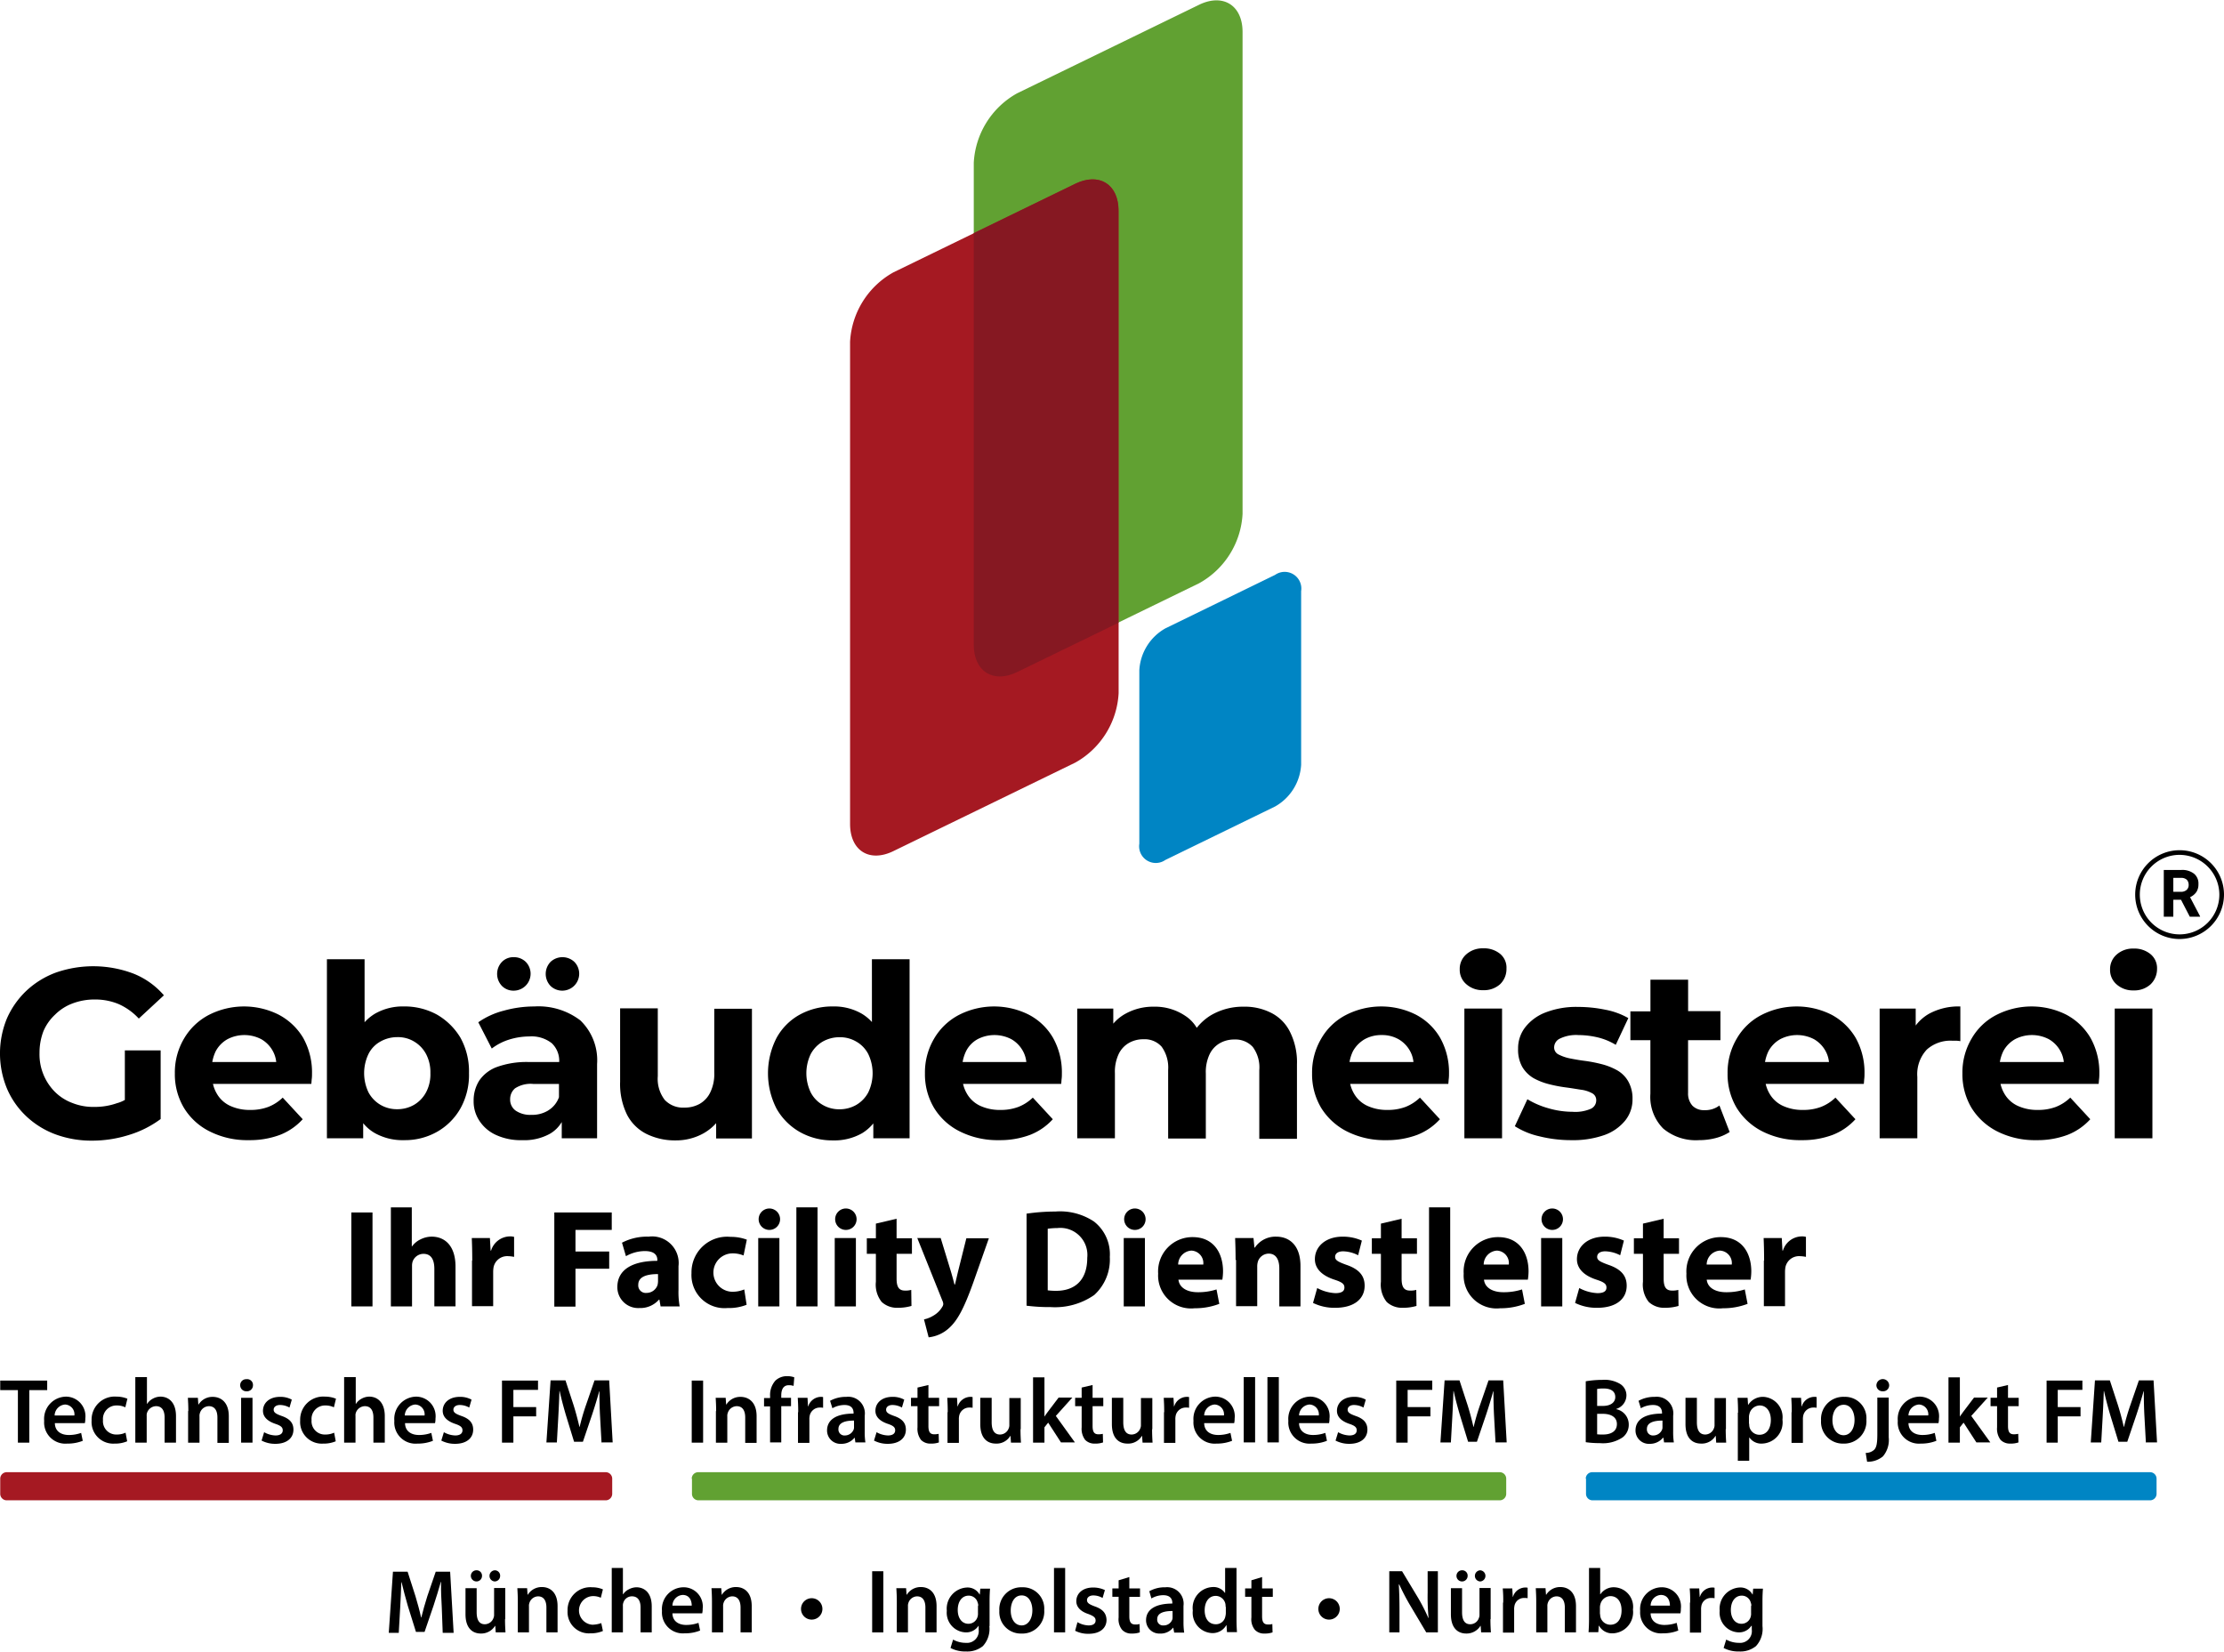
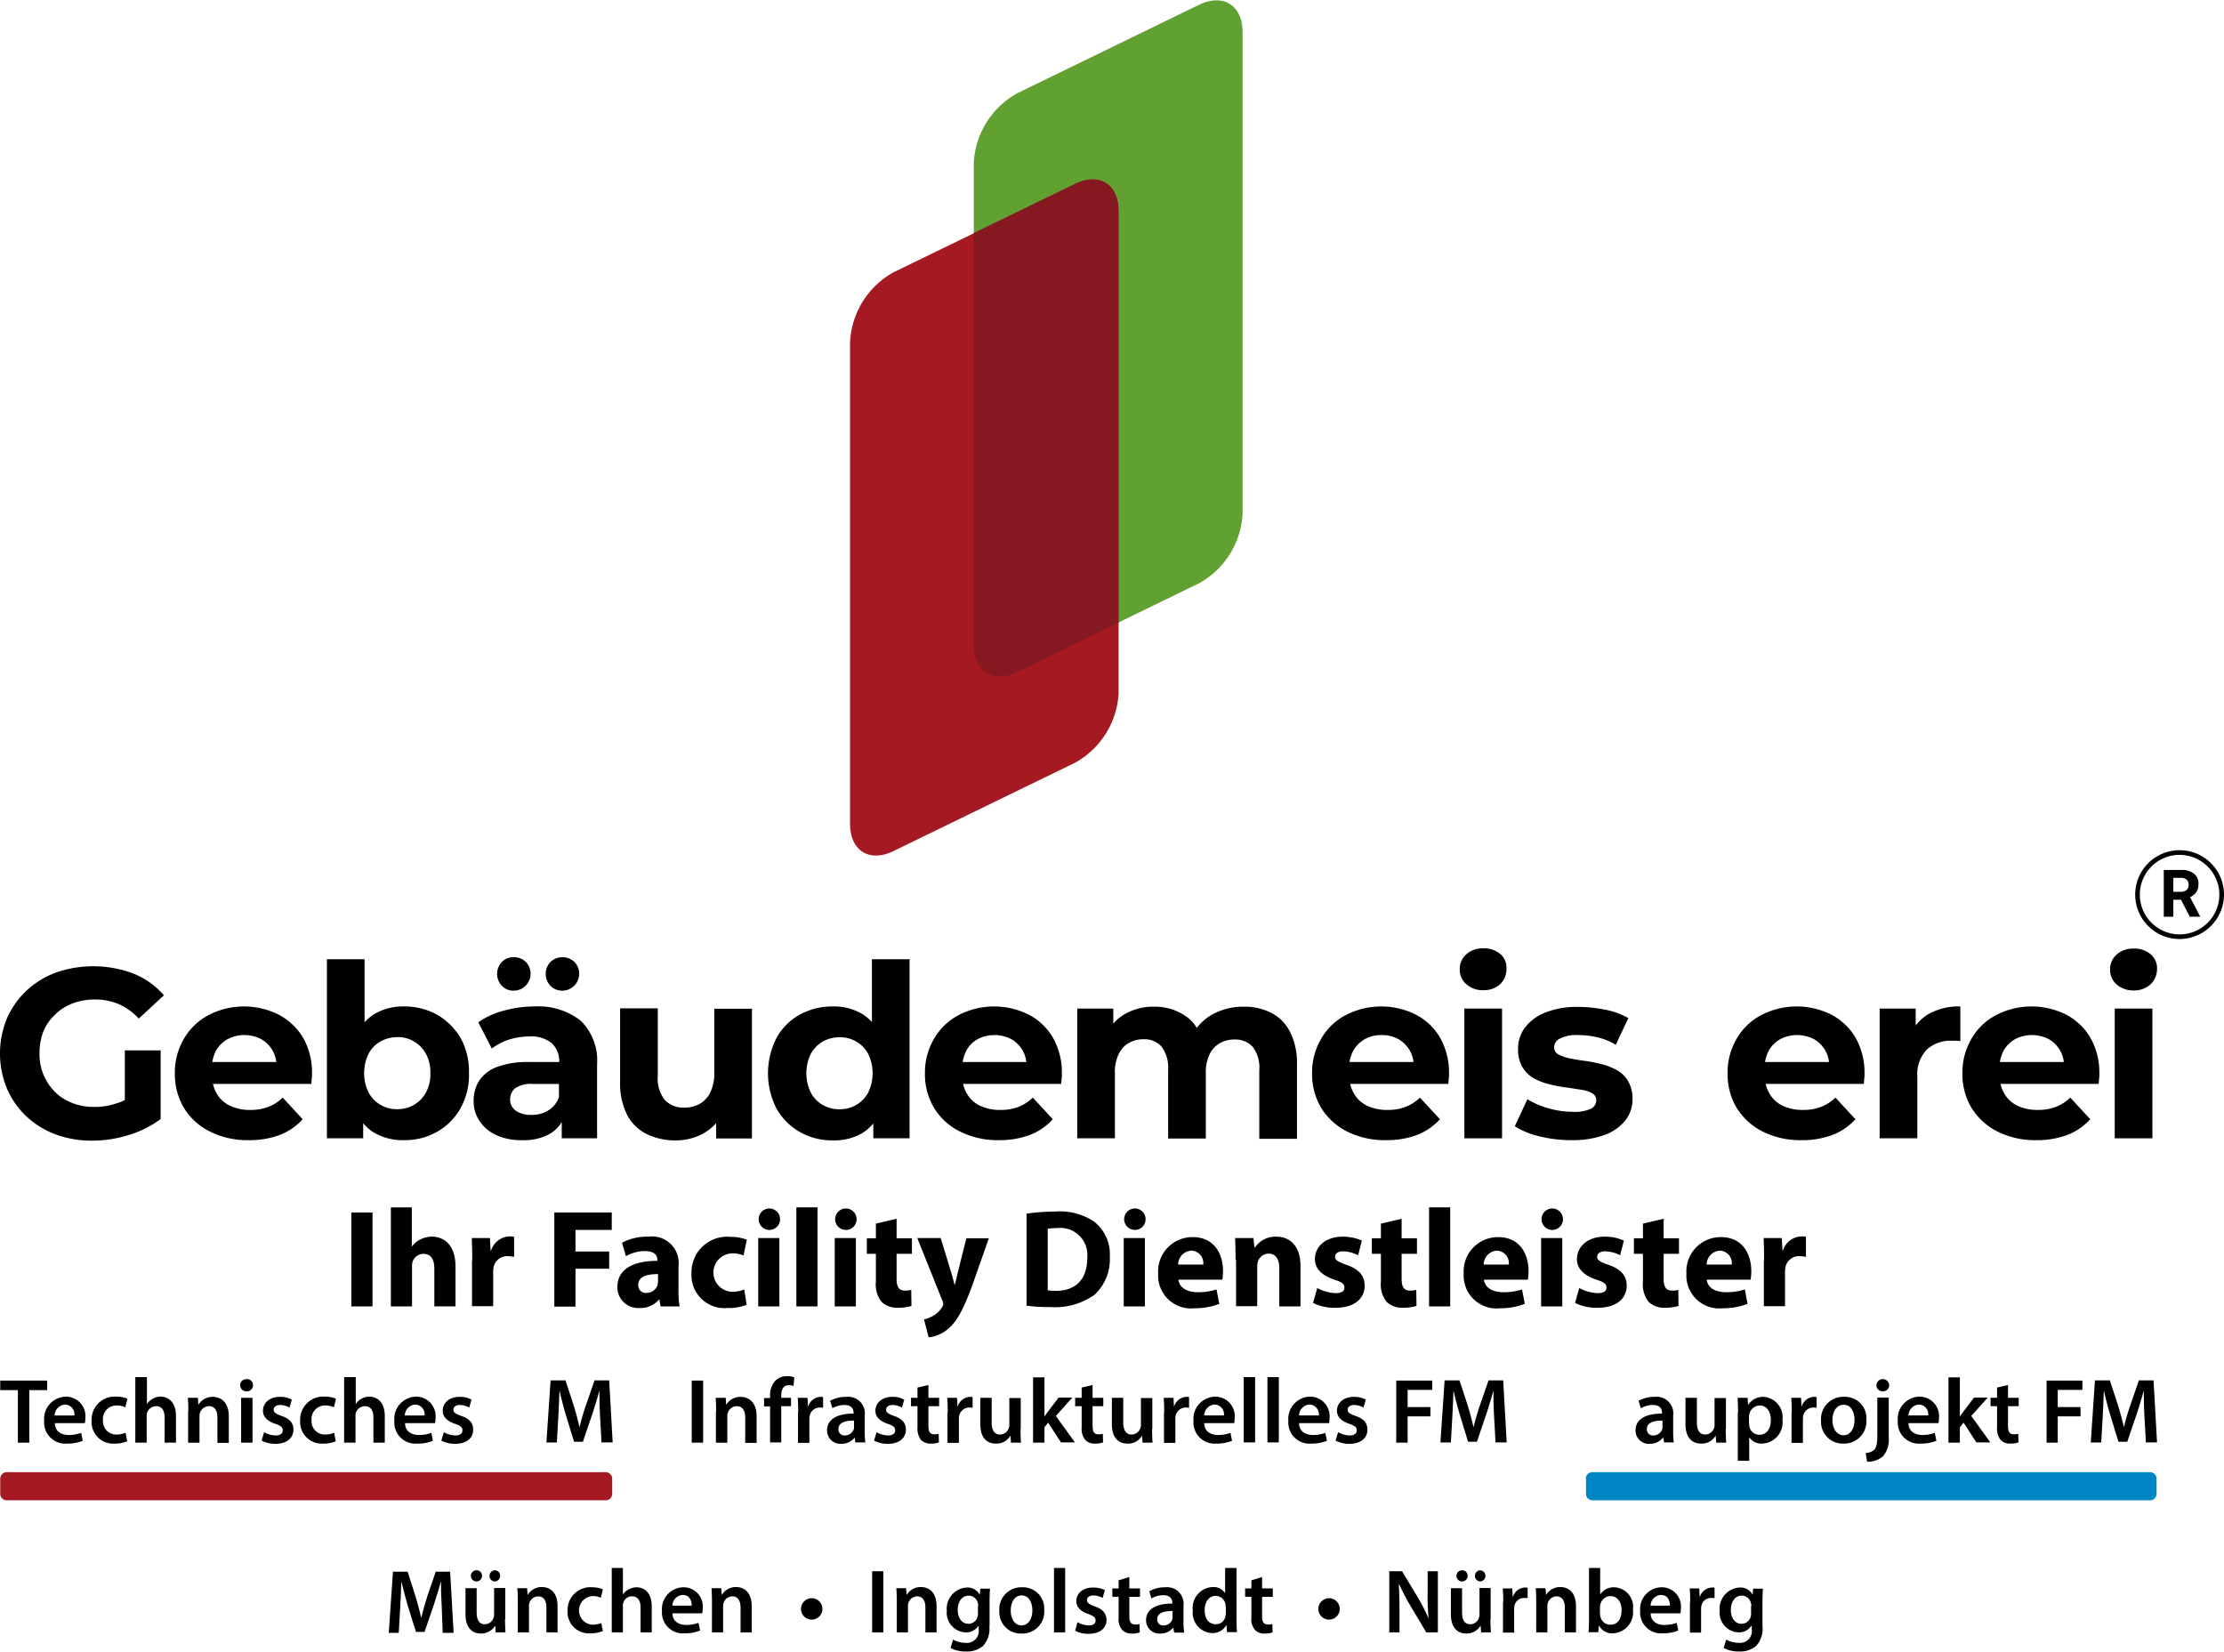
<svg xmlns="http://www.w3.org/2000/svg" width="206" height="153" viewBox="0 0 205.033 152.216">
  <g transform="translate(-17.8 -31.8)">
    <g transform="translate(17.8 31.8)">
      <g transform="translate(78.369)">
        <path d="M461.38,79.152a7.78,7.78,0,0,1-4.009,6.388l-16.784,8.167c-2.208,1.072-3.987-.043-3.987-2.508V46.762a7.806,7.806,0,0,1,3.987-6.388l16.784-8.167c2.208-1.072,4.009.043,4.009,2.508V79.152Z" transform="translate(-425.196 -31.8)" fill="#61a132" />
-         <path d="M522.719,295.493a4.727,4.727,0,0,1-2.4,3.858l-10.118,4.93a1.537,1.537,0,0,1-2.4-1.5V286.79a4.727,4.727,0,0,1,2.4-3.858L520.318,278a1.537,1.537,0,0,1,2.4,1.5Z" transform="translate(-481.134 -225.034)" fill="#0085c4" />
        <path d="M408.158,156.173a7.806,7.806,0,0,1-3.987,6.388l-16.784,8.167c-2.208,1.072-3.987-.043-3.987-2.508V123.762a7.806,7.806,0,0,1,3.987-6.388l16.784-8.167c2.208-1.072,3.987.043,3.987,2.508v44.458Z" transform="translate(-383.4 -92.294)" fill="#a51922" />
        <path d="M445.946,109.206,436.6,113.75v37.963c0,2.444,1.8,3.58,3.987,2.508l9.346-4.544V111.692c.021-2.444-1.779-3.558-3.987-2.487Z" transform="translate(-425.196 -92.293)" fill="#861822" />
      </g>
      <g transform="translate(32.39 111.273)">
        <path d="M170.851,553.1v8.66H168.9V553.1Z" transform="translate(-168.9 -552.628)" />
        <path d="M185.8,550.9h1.951v3.6h.021a2.04,2.04,0,0,1,.772-.643,2.355,2.355,0,0,1,1.029-.257c1.243,0,2.208.857,2.208,2.765v3.665H189.83v-3.451c0-.836-.279-1.393-1.007-1.393a1.071,1.071,0,0,0-.986.686,1.289,1.289,0,0,0-.064.429v3.73h-1.951V550.9Z" transform="translate(-182.177 -550.9)" />
        <path d="M220.743,565.629c0-.922-.021-1.543-.043-2.079h1.672l.064,1.158h.043a1.844,1.844,0,0,1,1.693-1.308,1.389,1.389,0,0,1,.429.043v1.844a3.049,3.049,0,0,0-.536-.064,1.281,1.281,0,0,0-1.35.986,2.64,2.64,0,0,0-.043.429v3.194h-1.951v-4.2Z" transform="translate(-209.596 -560.721)" />
        <path d="M256.2,553.1h5.295v1.608h-3.344V556.7h3.108v1.586h-3.108v3.494H256.2Z" transform="translate(-237.487 -552.628)" />
        <path d="M287.287,569.931l-.107-.622h-.043a2.281,2.281,0,0,1-1.8.772,1.922,1.922,0,0,1-2.036-1.929c0-1.651,1.458-2.422,3.687-2.422v-.086c0-.343-.171-.815-1.158-.815a3.59,3.59,0,0,0-1.736.472l-.364-1.243a4.963,4.963,0,0,1,2.444-.557,2.45,2.45,0,0,1,2.765,2.722v2.186a7.394,7.394,0,0,0,.107,1.522Zm-.236-2.98c-1.029,0-1.822.236-1.822.986a.693.693,0,0,0,.772.75,1.07,1.07,0,0,0,1.007-.729,1.669,1.669,0,0,0,.043-.343Z" transform="translate(-258.777 -560.799)" />
        <path d="M320.28,569.859a4.4,4.4,0,0,1-1.758.3,3.046,3.046,0,0,1-3.323-3.215,3.28,3.28,0,0,1,3.6-3.344,4.157,4.157,0,0,1,1.5.257l-.3,1.458a2.619,2.619,0,0,0-1.093-.193,1.77,1.77,0,0,0,.021,3.537,2.821,2.821,0,0,0,1.136-.214Z" transform="translate(-283.839 -560.878)" />
        <path d="M345.679,552.386a.987.987,0,0,1-1.05.986.988.988,0,1,1,1.05-.986Zm-2.015,8.038v-6.3h1.951v6.3Z" transform="translate(-306.152 -551.293)" />
        <path d="M360.3,550.9h1.951v9.132H360.3Z" transform="translate(-319.272 -550.9)" />
        <path d="M378.579,552.386a.987.987,0,0,1-1.05.986.988.988,0,1,1,1.05-.986Zm-2.015,8.038v-6.3h1.951v6.3Z" transform="translate(-331.999 -551.293)" />
        <path d="M393.344,555.8v1.8h1.415v1.436h-1.415v2.272c0,.75.193,1.115.772,1.115a1.952,1.952,0,0,0,.579-.064l.021,1.479a4.352,4.352,0,0,1-1.265.171,2.065,2.065,0,0,1-1.479-.536,2.552,2.552,0,0,1-.536-1.865v-2.572H390.6V557.6h.836V556.25Z" transform="translate(-343.077 -554.75)" />
        <path d="M414.465,564.121l.943,3.087c.107.364.236.836.322,1.179h.043c.086-.343.193-.815.279-1.179l.772-3.087H418.9l-1.458,4.137c-.9,2.508-1.5,3.494-2.208,4.137a3.3,3.3,0,0,1-1.886.857l-.429-1.651a2.756,2.756,0,0,0,.857-.343,2.215,2.215,0,0,0,.815-.793.571.571,0,0,0,.107-.279.883.883,0,0,0-.086-.322L412.3,564.1h2.165Z" transform="translate(-360.125 -561.27)" />
        <path d="M459.321,552.893a18.469,18.469,0,0,1,2.637-.193,5.651,5.651,0,0,1,3.558.922,3.819,3.819,0,0,1,1.458,3.258,4.417,4.417,0,0,1-1.436,3.515,6.325,6.325,0,0,1-4.009,1.115,16.946,16.946,0,0,1-2.229-.129v-8.489Zm1.951,7.074a6.178,6.178,0,0,0,.686.043c1.779.021,2.937-.965,2.937-3.044a2.494,2.494,0,0,0-2.744-2.744,6.87,6.87,0,0,0-.9.064v5.681Z" transform="translate(-397.05 -552.314)" />
        <path d="M502.879,552.386a.987.987,0,0,1-1.05.986.988.988,0,1,1,1.05-.986Zm-2.015,8.038v-6.3h1.951v6.3Z" transform="translate(-429.655 -551.293)" />
        <path d="M517.765,567.58c.064.815.857,1.2,1.779,1.2a5.474,5.474,0,0,0,1.736-.257l.257,1.329a6.224,6.224,0,0,1-2.272.407,3.033,3.033,0,0,1-3.365-3.194,3.16,3.16,0,0,1,3.173-3.365c2.036,0,2.808,1.586,2.808,3.151a5.171,5.171,0,0,1-.064.772h-4.051Zm2.294-1.35a1.151,1.151,0,0,0-1.093-1.286,1.3,1.3,0,0,0-1.222,1.286Z" transform="translate(-441.518 -560.956)" />
        <path d="M549.043,565.644c0-.793-.021-1.436-.043-2.015h1.693l.086.879h.043a2.289,2.289,0,0,1,1.951-1.008c1.286,0,2.251.857,2.251,2.7v3.73h-1.951v-3.494c0-.815-.3-1.372-.986-1.372a1.06,1.06,0,0,0-.986.729,1.619,1.619,0,0,0-.064.493v3.623h-1.951v-4.266Z" transform="translate(-467.522 -560.799)" />
        <path d="M582.886,568.237a3.925,3.925,0,0,0,1.672.472c.6,0,.836-.193.836-.514s-.193-.493-.922-.729c-1.308-.429-1.8-1.136-1.8-1.886,0-1.179,1.007-2.079,2.551-2.079a4.25,4.25,0,0,1,1.779.364l-.343,1.351a3.184,3.184,0,0,0-1.372-.364c-.472,0-.75.193-.75.514,0,.3.257.45,1.029.729,1.2.407,1.693,1.029,1.693,1.929,0,1.179-.922,2.036-2.722,2.036a4.476,4.476,0,0,1-2.036-.45Z" transform="translate(-493.841 -560.799)" />
        <path d="M610.544,555.8v1.8h1.415v1.436h-1.415v2.272c0,.75.193,1.115.772,1.115a1.952,1.952,0,0,0,.579-.064l.021,1.479a4.353,4.353,0,0,1-1.265.171,2.065,2.065,0,0,1-1.479-.536,2.553,2.553,0,0,1-.536-1.865v-2.572H607.8V557.6h.836V556.25Z" transform="translate(-513.718 -554.75)" />
        <path d="M632.4,550.9h1.951v9.132H632.4Z" transform="translate(-533.045 -550.9)" />
        <path d="M649.165,567.58c.064.815.857,1.2,1.779,1.2a5.472,5.472,0,0,0,1.736-.257l.257,1.329a6.223,6.223,0,0,1-2.272.407,3.033,3.033,0,0,1-3.365-3.194,3.16,3.16,0,0,1,3.172-3.365c2.036,0,2.808,1.586,2.808,3.151a5.186,5.186,0,0,1-.064.772h-4.051Zm2.294-1.35a1.151,1.151,0,0,0-1.093-1.286,1.3,1.3,0,0,0-1.222,1.286Z" transform="translate(-544.751 -560.956)" />
        <path d="M682.379,552.386a.987.987,0,0,1-1.05.986.988.988,0,1,1,1.05-.986Zm-2.015,8.038v-6.3h1.951v6.3Z" transform="translate(-570.677 -551.293)" />
        <path d="M695.586,568.237a3.926,3.926,0,0,0,1.672.472c.6,0,.836-.193.836-.514s-.193-.493-.922-.729c-1.308-.429-1.8-1.136-1.8-1.886,0-1.179,1.008-2.079,2.551-2.079a4.25,4.25,0,0,1,1.779.364l-.343,1.351a3.183,3.183,0,0,0-1.372-.364c-.472,0-.75.193-.75.514,0,.3.257.45,1.029.729,1.2.407,1.693,1.029,1.693,1.929,0,1.179-.922,2.036-2.722,2.036a4.476,4.476,0,0,1-2.036-.45Z" transform="translate(-582.383 -560.799)" />
        <path d="M723.244,555.8v1.8h1.415v1.436h-1.415v2.272c0,.75.193,1.115.772,1.115a1.951,1.951,0,0,0,.579-.064l.021,1.479a4.352,4.352,0,0,1-1.265.171,2.064,2.064,0,0,1-1.479-.536,2.552,2.552,0,0,1-.536-1.865v-2.572H720.5V557.6h.836V556.25Z" transform="translate(-602.26 -554.75)" />
        <path d="M744.965,567.58c.064.815.857,1.2,1.779,1.2a5.474,5.474,0,0,0,1.736-.257l.257,1.329a6.224,6.224,0,0,1-2.272.407,3.033,3.033,0,0,1-3.365-3.194,3.16,3.16,0,0,1,3.172-3.365c2.036,0,2.808,1.586,2.808,3.151a5.165,5.165,0,0,1-.064.772h-4.051Zm2.315-1.35a1.151,1.151,0,0,0-1.093-1.286,1.3,1.3,0,0,0-1.222,1.286Z" transform="translate(-620.016 -560.956)" />
        <path d="M776.343,565.629c0-.922-.021-1.543-.043-2.079h1.672l.064,1.158h.043a1.844,1.844,0,0,1,1.693-1.308,1.389,1.389,0,0,1,.429.043v1.844a3.048,3.048,0,0,0-.536-.064,1.281,1.281,0,0,0-1.35.986,2.633,2.633,0,0,0-.043.429v3.194h-1.951v-4.2Z" transform="translate(-646.099 -560.721)" />
      </g>
      <g transform="translate(0.021 126.836)">
        <g transform="translate(0 0.086)">
          <path d="M19.529,626.279H17.9V625.4h4.33v.879H20.579v4.844h-1.05Z" transform="translate(-17.9 -625.079)" />
          <path d="M37.786,634.765c.021.75.6,1.072,1.286,1.072a3.385,3.385,0,0,0,1.136-.193l.15.729a3.742,3.742,0,0,1-1.436.257,1.954,1.954,0,0,1-2.122-2.1,2.05,2.05,0,0,1,2.015-2.229,1.8,1.8,0,0,1,1.779,2.015,1.877,1.877,0,0,1-.043.429H37.786Zm1.8-.729a.9.9,0,0,0-.857-1.008,1.04,1.04,0,0,0-.965,1.008Z" transform="translate(-32.749 -630.499)" />
          <path d="M60.48,636.416a2.83,2.83,0,0,1-1.158.214,1.992,1.992,0,0,1-2.122-2.122,2.127,2.127,0,0,1,2.294-2.208,2.629,2.629,0,0,1,1.007.193l-.193.793a1.743,1.743,0,0,0-.793-.171,1.239,1.239,0,0,0-1.265,1.35,1.222,1.222,0,0,0,1.265,1.329,1.927,1.927,0,0,0,.815-.171Z" transform="translate(-48.776 -630.499)" />
          <path d="M76.043,623.9h1.029v2.465h.021a1.362,1.362,0,0,1,.514-.472,1.51,1.51,0,0,1,.707-.193c.707,0,1.436.472,1.436,1.8v2.444H78.7V627.63c0-.6-.214-1.05-.793-1.05a.9.9,0,0,0-.815.579.732.732,0,0,0-.043.322v2.465H76V623.9Z" transform="translate(-63.546 -623.9)" />
          <path d="M98.643,633.708c0-.472-.021-.879-.043-1.222h.922l.043.622h.021a1.5,1.5,0,0,1,1.308-.707c.729,0,1.479.472,1.479,1.779v2.465h-1.05v-2.336c0-.6-.214-1.05-.793-1.05a.881.881,0,0,0-.815.622.782.782,0,0,0-.043.322v2.422h-1.05v-2.915Z" transform="translate(-81.301 -630.578)" />
          <path d="M122.279,625.353a.552.552,0,0,1-.6.557.559.559,0,0,1-.579-.557.546.546,0,0,1,.579-.557A.531.531,0,0,1,122.279,625.353Zm-1.093,5.295V626.51h1.05v4.137Z" transform="translate(-98.978 -624.602)" />
          <path d="M130.536,635.658a2.242,2.242,0,0,0,1.05.3c.45,0,.665-.193.665-.472s-.171-.429-.686-.6c-.815-.279-1.136-.707-1.136-1.2,0-.729.6-1.286,1.565-1.286a2.164,2.164,0,0,1,1.093.257l-.214.729a1.8,1.8,0,0,0-.879-.236c-.364,0-.579.193-.579.429,0,.257.193.386.729.579.75.257,1.093.643,1.093,1.265,0,.75-.579,1.307-1.672,1.307a2.684,2.684,0,0,1-1.265-.3Z" transform="translate(-106.206 -630.578)" />
          <path d="M150.18,636.416a2.829,2.829,0,0,1-1.158.214,1.992,1.992,0,0,1-2.122-2.122,2.127,2.127,0,0,1,2.294-2.208,2.629,2.629,0,0,1,1.008.193l-.193.793a1.743,1.743,0,0,0-.793-.171,1.239,1.239,0,0,0-1.265,1.35,1.222,1.222,0,0,0,1.265,1.329,1.927,1.927,0,0,0,.815-.171Z" transform="translate(-119.248 -630.499)" />
          <path d="M165.821,623.9h1.05v2.465h.021a1.362,1.362,0,0,1,.514-.472,1.51,1.51,0,0,1,.707-.193c.707,0,1.436.472,1.436,1.8v2.444H168.5V627.63c0-.6-.214-1.05-.793-1.05a.9.9,0,0,0-.815.579.732.732,0,0,0-.043.322v2.465H165.8V623.9Z" transform="translate(-134.096 -623.9)" />
          <path d="M188.386,634.765c.021.75.6,1.072,1.286,1.072a3.385,3.385,0,0,0,1.136-.193l.15.729a3.742,3.742,0,0,1-1.436.257,1.954,1.954,0,0,1-2.122-2.1,2.05,2.05,0,0,1,2.015-2.229,1.8,1.8,0,0,1,1.779,2.015,1.877,1.877,0,0,1-.043.429h-2.765Zm1.8-.729a.9.9,0,0,0-.857-1.008,1.04,1.04,0,0,0-.965,1.008Z" transform="translate(-151.066 -630.499)" />
          <path d="M207.836,635.658a2.242,2.242,0,0,0,1.05.3c.45,0,.665-.193.665-.472s-.171-.429-.686-.6c-.815-.279-1.136-.707-1.136-1.2,0-.729.6-1.286,1.565-1.286a2.164,2.164,0,0,1,1.093.257l-.214.729a1.8,1.8,0,0,0-.879-.236c-.364,0-.579.193-.579.429,0,.257.193.386.729.579.75.257,1.093.643,1.093,1.265,0,.75-.579,1.307-1.672,1.307a2.684,2.684,0,0,1-1.265-.3Z" transform="translate(-166.936 -630.578)" />
-           <path d="M233.721,625.4h3.3v.857H234.75v1.586h2.1v.857h-2.1v2.422H233.7V625.4Z" transform="translate(-187.442 -625.079)" />
          <path d="M257.752,628.708c-.043-.729-.064-1.629-.064-2.4h-.021c-.193.707-.429,1.479-.665,2.186l-.836,2.465h-.815l-.75-2.444c-.214-.729-.429-1.522-.579-2.229H254c-.021.75-.064,1.672-.107,2.444l-.129,2.294H252.8l.386-5.723h1.372l.75,2.294c.214.686.386,1.351.536,1.993h.021a20.411,20.411,0,0,1,.579-1.993l.793-2.294h1.35l.322,5.723H257.88Z" transform="translate(-202.447 -625)" />
          <g transform="translate(0 8.767)">
            <path d="M17.9,665.4a.6.6,0,0,1,.6-.6H73.719a.6.6,0,0,1,.6.6v1.393a.6.6,0,0,1-.6.6H18.5a.6.6,0,0,1-.6-.6Z" transform="translate(-17.9 -664.8)" fill="#a51922" />
          </g>
        </g>
        <g transform="translate(63.75)">
          <g transform="translate(0)">
            <path d="M316.35,625.4v5.723H315.3V625.4Z" transform="translate(-315.3 -624.993)" />
            <path d="M325.643,633.708c0-.472-.021-.879-.043-1.222h.922l.043.622h.021a1.5,1.5,0,0,1,1.308-.707c.729,0,1.479.472,1.479,1.779v2.465h-1.05v-2.336c0-.6-.214-1.05-.793-1.05a.881.881,0,0,0-.815.622.782.782,0,0,0-.043.322v2.422h-1.05v-2.915Z" transform="translate(-323.392 -630.492)" />
            <path d="M346.957,629.631v-3.344H346.4v-.772h.557v-.193a2,2,0,0,1,.493-1.415,1.534,1.534,0,0,1,1.072-.407,1.869,1.869,0,0,1,.665.107l-.064.793a1.252,1.252,0,0,0-.45-.064c-.514,0-.686.429-.686.943v.214h.9v.772h-.9v3.344h-1.029Z" transform="translate(-339.733 -623.5)" />
            <path d="M360.943,633.815c0-.557-.021-.964-.043-1.329h.9l.043.793h.021A1.248,1.248,0,0,1,363,632.4a.734.734,0,0,1,.236.021v.986a1.227,1.227,0,0,0-.3-.021.945.945,0,0,0-.943.793,1.417,1.417,0,0,0-.021.322v2.143h-1.05v-2.83Z" transform="translate(-351.125 -630.492)" />
            <path d="M376.115,636.623l-.064-.45h-.021a1.543,1.543,0,0,1-1.222.557,1.229,1.229,0,0,1-1.308-1.222c0-1.05.922-1.565,2.444-1.565v-.064c0-.279-.107-.729-.836-.729a2.263,2.263,0,0,0-1.115.3l-.214-.686a3.018,3.018,0,0,1,1.5-.364,1.531,1.531,0,0,1,1.693,1.736v1.479a6.127,6.127,0,0,0,.064.986h-.922Zm-.129-2.036c-.729,0-1.436.15-1.436.772a.552.552,0,0,0,.6.6.872.872,0,0,0,.815-.579.8.8,0,0,0,.021-.236Z" transform="translate(-361.024 -630.492)" />
            <path d="M393.936,635.658a2.242,2.242,0,0,0,1.05.3c.45,0,.664-.193.664-.472s-.171-.429-.686-.6c-.815-.279-1.136-.707-1.136-1.2,0-.729.6-1.286,1.565-1.286a2.164,2.164,0,0,1,1.093.257l-.214.729a1.8,1.8,0,0,0-.879-.236c-.364,0-.579.193-.579.429,0,.257.193.386.729.579.75.257,1.093.643,1.093,1.265,0,.75-.579,1.307-1.672,1.307a2.684,2.684,0,0,1-1.265-.3Z" transform="translate(-376.894 -630.492)" />
            <path d="M411.208,627.3v1.179h.986v.772h-.986v1.822c0,.515.129.772.536.772a1.8,1.8,0,0,0,.407-.043l.021.793a2.14,2.14,0,0,1-.75.107,1.194,1.194,0,0,1-.9-.343,1.7,1.7,0,0,1-.322-1.158v-1.95h-.6v-.772h.6v-.943Z" transform="translate(-389.386 -626.485)" />
            <path d="M425.243,633.815c0-.557-.021-.964-.043-1.329h.9l.043.793h.021a1.248,1.248,0,0,1,1.136-.879.734.734,0,0,1,.236.021v.986a1.227,1.227,0,0,0-.3-.021.945.945,0,0,0-.943.793,1.421,1.421,0,0,0-.021.322v2.143h-1.05v-2.83Z" transform="translate(-401.642 -630.492)" />
            <path d="M443.108,635.694c0,.493.021.9.043,1.243h-.922l-.043-.622h-.021a1.467,1.467,0,0,1-1.329.707c-.75,0-1.436-.45-1.436-1.8V632.8h1.05v2.251c0,.686.214,1.136.772,1.136a.861.861,0,0,0,.793-.557.716.716,0,0,0,.064-.322v-2.486h1.05v2.872Z" transform="translate(-412.798 -630.806)" />
            <path d="M463.107,627.687h0c.107-.172.236-.343.343-.493l1.007-1.329h1.265l-1.522,1.693L465.958,630h-1.286l-1.179-1.822-.343.429v1.415H462.1V624h1.05v3.687Z" transform="translate(-430.632 -623.893)" />
            <path d="M481.808,627.3v1.179h.986v.772h-.986v1.822c0,.515.129.772.536.772a1.8,1.8,0,0,0,.407-.043l.021.793a2.14,2.14,0,0,1-.75.107,1.194,1.194,0,0,1-.9-.343,1.7,1.7,0,0,1-.322-1.158v-1.95h-.6v-.772h.6v-.943Z" transform="translate(-444.852 -626.485)" />
            <path d="M499.708,635.694c0,.493.021.9.043,1.243h-.922l-.043-.622h-.021a1.467,1.467,0,0,1-1.329.707c-.75,0-1.436-.45-1.436-1.8V632.8h1.05v2.251c0,.686.214,1.136.772,1.136a.861.861,0,0,0,.793-.557.716.716,0,0,0,.064-.322v-2.486h1.05v2.872Z" transform="translate(-457.266 -630.806)" />
            <path d="M518.343,633.815c0-.557-.021-.964-.043-1.329h.9l.043.793h.021a1.228,1.228,0,0,1,1.136-.879.733.733,0,0,1,.236.021v.986a1.227,1.227,0,0,0-.3-.021.945.945,0,0,0-.943.793,1.425,1.425,0,0,0-.021.322v2.143h-1.05v-2.83Z" transform="translate(-474.785 -630.492)" />
            <path d="M532.086,634.765c.021.75.6,1.072,1.286,1.072a3.385,3.385,0,0,0,1.136-.193l.15.729a3.741,3.741,0,0,1-1.436.257,1.954,1.954,0,0,1-2.122-2.1,2.05,2.05,0,0,1,2.015-2.229,1.8,1.8,0,0,1,1.779,2.015,1.881,1.881,0,0,1-.043.429h-2.765Zm1.822-.729a.9.9,0,0,0-.857-1.008,1.04,1.04,0,0,0-.965,1.008Z" transform="translate(-484.842 -630.414)" />
            <path d="M552.7,623.9h1.05v6.023H552.7Z" transform="translate(-501.811 -623.814)" />
            <path d="M562.9,623.9h1.05v6.023H562.9Z" transform="translate(-509.825 -623.814)" />
            <path d="M572.886,634.765c.021.75.6,1.072,1.286,1.072a3.386,3.386,0,0,0,1.136-.193l.15.729a3.742,3.742,0,0,1-1.436.257,1.954,1.954,0,0,1-2.122-2.1,2.05,2.05,0,0,1,2.015-2.229,1.8,1.8,0,0,1,1.779,2.015,1.878,1.878,0,0,1-.043.429h-2.765Zm1.822-.729a.9.9,0,0,0-.857-1.008,1.04,1.04,0,0,0-.965,1.008Z" transform="translate(-516.896 -630.414)" />
            <path d="M592.436,635.658a2.242,2.242,0,0,0,1.05.3c.45,0,.664-.193.664-.472s-.171-.429-.686-.6c-.815-.279-1.136-.707-1.136-1.2,0-.729.6-1.286,1.565-1.286a2.163,2.163,0,0,1,1.093.257l-.214.729a1.8,1.8,0,0,0-.879-.236c-.364,0-.579.193-.579.429,0,.257.193.386.729.579.75.257,1.093.643,1.093,1.265,0,.75-.579,1.307-1.672,1.307a2.684,2.684,0,0,1-1.265-.3Z" transform="translate(-532.844 -630.492)" />
            <path d="M618.321,625.4h3.3v.857H619.35v1.586h2.1v.857h-2.1v2.422H618.3V625.4Z" transform="translate(-553.35 -624.993)" />
            <path d="M642.252,628.708c-.043-.729-.064-1.629-.064-2.4h-.021c-.193.707-.429,1.479-.665,2.186l-.836,2.465h-.815l-.75-2.444c-.214-.729-.429-1.522-.579-2.229H638.5c-.022.75-.064,1.672-.107,2.444l-.129,2.294H637.3l.386-5.723h1.372l.75,2.294c.214.686.386,1.351.536,1.993h.021a20.417,20.417,0,0,1,.579-1.993l.793-2.294h1.35l.322,5.723H642.38Z" transform="translate(-568.277 -624.914)" />
          </g>
          <g transform="translate(0 8.853)">
-             <path d="M315.3,665.4a.6.6,0,0,1,.6-.6h73.889a.6.6,0,0,1,.6.6v1.393a.6.6,0,0,1-.6.6H315.922a.6.6,0,0,1-.6-.6V665.4Z" transform="translate(-315.3 -664.8)" fill="#61a132" />
-           </g>
+             </g>
        </g>
        <g transform="translate(146.171 0.107)">
-           <path d="M699.8,625.229a9.152,9.152,0,0,1,1.522-.129,2.779,2.779,0,0,1,1.629.364,1.235,1.235,0,0,1,.6,1.072,1.322,1.322,0,0,1-.943,1.243v.021a1.439,1.439,0,0,1,1.157,1.415,1.455,1.455,0,0,1-.557,1.179,3.245,3.245,0,0,1-2.122.536,8.58,8.58,0,0,1-1.286-.086Zm1.05,2.272h.536c.729,0,1.136-.343,1.136-.815,0-.536-.407-.793-1.072-.793a3.241,3.241,0,0,0-.6.043Zm0,2.615a3.973,3.973,0,0,0,.557.021c.665,0,1.265-.257,1.265-.965,0-.665-.579-.943-1.308-.943h-.514Z" transform="translate(-699.8 -624.864)" />
          <path d="M723.837,636.623l-.064-.45h-.043a1.543,1.543,0,0,1-1.222.557,1.229,1.229,0,0,1-1.308-1.222c0-1.05.922-1.565,2.444-1.565v-.064c0-.279-.107-.729-.836-.729a2.263,2.263,0,0,0-1.115.3l-.214-.686a3.019,3.019,0,0,1,1.5-.364,1.531,1.531,0,0,1,1.693,1.736v1.479a6.129,6.129,0,0,0,.064.986h-.9Zm-.15-2.036c-.729,0-1.436.15-1.436.772a.552.552,0,0,0,.6.6.872.872,0,0,0,.815-.579.8.8,0,0,0,.021-.236Z" transform="translate(-716.613 -630.599)" />
          <path d="M746.408,635.694c0,.493.021.9.043,1.243h-.922l-.043-.622h-.022a1.467,1.467,0,0,1-1.329.707c-.75,0-1.436-.45-1.436-1.8V632.8h1.05v2.251c0,.686.214,1.136.772,1.136a.861.861,0,0,0,.793-.557.716.716,0,0,0,.064-.322v-2.486h1.05v2.872Z" transform="translate(-733.504 -630.914)" />
          <path d="M765.143,633.858c0-.536-.021-.986-.043-1.372h.922l.043.643h.021a1.6,1.6,0,0,1,1.415-.729,1.878,1.878,0,0,1,1.736,2.1,1.958,1.958,0,0,1-1.886,2.208,1.329,1.329,0,0,1-1.158-.557h-.021v2.144h-1.05v-4.437Zm1.029,1.029a1.136,1.136,0,0,0,.021.279.941.941,0,0,0,.922.729c.665,0,1.05-.557,1.05-1.372,0-.729-.364-1.329-1.029-1.329a1,1,0,0,0-.943.772,1.08,1.08,0,0,0-.043.257v.664Z" transform="translate(-751.102 -630.599)" />
          <path d="M788.243,633.815c0-.557-.021-.964-.043-1.329h.9l.043.793h.021a1.228,1.228,0,0,1,1.136-.879.733.733,0,0,1,.236.021v.986a1.228,1.228,0,0,0-.3-.021.945.945,0,0,0-.943.793,1.421,1.421,0,0,0-.021.322v2.143h-1.05v-2.83Z" transform="translate(-769.251 -630.599)" />
          <path d="M805.18,634.5a2.056,2.056,0,0,1-2.122,2.208A2,2,0,0,1,801,634.585a2.048,2.048,0,0,1,2.143-2.187A1.964,1.964,0,0,1,805.18,634.5Zm-3.13.043c0,.793.407,1.393,1.029,1.393.6,0,1.008-.579,1.008-1.415,0-.643-.279-1.393-1.008-1.393C802.35,633.149,802.05,633.856,802.05,634.542Z" transform="translate(-779.307 -630.598)" />
          <path d="M820.2,631.591a1.119,1.119,0,0,0,.793-.3c.193-.214.279-.536.279-1.436v-3.365h1.05v3.666a2.332,2.332,0,0,1-.536,1.758,2.185,2.185,0,0,1-1.458.493Zm2.165-6.238a.552.552,0,0,1-.6.557.559.559,0,0,1-.579-.557.59.59,0,0,1,1.179,0Z" transform="translate(-794.391 -624.624)" />
          <path d="M834.986,634.765c.021.75.6,1.072,1.286,1.072a3.385,3.385,0,0,0,1.136-.193l.15.729a3.742,3.742,0,0,1-1.436.257,1.954,1.954,0,0,1-2.122-2.1,2.05,2.05,0,0,1,2.015-2.229,1.8,1.8,0,0,1,1.779,2.015,1.873,1.873,0,0,1-.043.429h-2.765Zm1.822-.729a.9.9,0,0,0-.858-1.008,1.04,1.04,0,0,0-.965,1.008Z" transform="translate(-805.233 -630.521)" />
          <path d="M856.807,627.687h0c.107-.172.236-.343.343-.493l1.008-1.329h1.265l-1.522,1.693L859.658,630h-1.286l-1.179-1.822-.343.429v1.415H855.8V624h1.05v3.687Z" transform="translate(-822.36 -624)" />
          <path d="M875.508,627.3v1.179h.986v.772h-.986v1.822c0,.515.129.772.536.772a1.806,1.806,0,0,0,.407-.043l.021.793a2.139,2.139,0,0,1-.75.107,1.194,1.194,0,0,1-.9-.343,1.7,1.7,0,0,1-.322-1.158v-1.95h-.6v-.772h.6v-.943Z" transform="translate(-836.58 -626.593)" />
          <path d="M898,625.4h3.3v.857h-2.272v1.586h2.1v.857h-2.1v2.422H898Z" transform="translate(-855.514 -625.1)" />
          <path d="M921.952,628.708c-.043-.729-.064-1.629-.064-2.4h-.021c-.193.707-.429,1.479-.665,2.186l-.836,2.465h-.815l-.75-2.444c-.214-.729-.429-1.522-.579-2.229H918.2c-.021.75-.064,1.672-.107,2.444l-.129,2.294H917l.386-5.723h1.372l.75,2.294c.214.686.386,1.351.536,1.993h.021a20.4,20.4,0,0,1,.579-1.993l.793-2.294h1.35l.322,5.723H922.08Z" transform="translate(-870.441 -625.021)" />
          <g transform="translate(0 8.746)">
            <path d="M699.8,665.4a.6.6,0,0,1,.6-.6h51.424a.6.6,0,0,1,.6.6v1.393a.6.6,0,0,1-.6.6h-51.4a.6.6,0,0,1-.6-.6V665.4Z" transform="translate(-699.8 -664.8)" fill="#0085c4" />
          </g>
        </g>
      </g>
      <g transform="translate(0 87.394)">
        <path d="M22.88,451.659a4.5,4.5,0,0,1,1.608-1.029,5.71,5.71,0,0,1,2.079-.364,5.6,5.6,0,0,1,2.186.429,5.677,5.677,0,0,1,1.843,1.329l2.315-2.144a7.24,7.24,0,0,0-2.787-1.993,10.468,10.468,0,0,0-7.16-.107,8.05,8.05,0,0,0-2.722,1.672,7.887,7.887,0,0,0-1.8,2.551,8.468,8.468,0,0,0,0,6.474,7.6,7.6,0,0,0,1.779,2.551,7.955,7.955,0,0,0,2.7,1.672,9.6,9.6,0,0,0,3.387.579h0a11.318,11.318,0,0,0,3.344-.514,9.576,9.576,0,0,0,2.958-1.479h0V454.96h-3.3v4.566a3.075,3.075,0,0,1-.729.3,6.133,6.133,0,0,1-2.079.343,5.219,5.219,0,0,1-2.036-.364,4.5,4.5,0,0,1-1.608-1.029,4.895,4.895,0,0,1-1.415-3.58,5.525,5.525,0,0,1,.364-2.015A4.463,4.463,0,0,1,22.88,451.659Z" transform="translate(-17.8 -445.549)" />
        <path d="M102.56,465.25a7.131,7.131,0,0,0-6.452.043,5.716,5.716,0,0,0-2.272,2.186A6.122,6.122,0,0,0,93,470.673a6.046,6.046,0,0,0,.836,3.173,5.807,5.807,0,0,0,2.4,2.186,7.688,7.688,0,0,0,3.6.793h0a7.9,7.9,0,0,0,2.872-.493,5.561,5.561,0,0,0,2.079-1.436l-1.843-1.993a4.036,4.036,0,0,1-1.329.857,4.561,4.561,0,0,1-1.672.279,4.263,4.263,0,0,1-1.865-.386,2.732,2.732,0,0,1-1.222-1.136,3.126,3.126,0,0,1-.343-.879h9.067c.021-.15.021-.3.043-.472a3.481,3.481,0,0,0,.021-.45,6.523,6.523,0,0,0-.815-3.323A5.74,5.74,0,0,0,102.56,465.25Zm-4.716,2.272a3.366,3.366,0,0,1,3.13,0,2.8,2.8,0,0,1,1.05,1.072,2.637,2.637,0,0,1,.322,1.029H96.451a3.7,3.7,0,0,1,.322-1.008A2.769,2.769,0,0,1,97.844,467.522Z" transform="translate(-76.88 -459.141)" />
        <path d="M168.539,449.3a6.218,6.218,0,0,0-3.044-.75,5.154,5.154,0,0,0-2.658.665,4.227,4.227,0,0,0-.965.793V444.2H158.4v16.506h3.344v-1.393a3.843,3.843,0,0,0,1.05.9,5.231,5.231,0,0,0,2.722.664h0a6.006,6.006,0,0,0,3.044-.772,5.716,5.716,0,0,0,2.144-2.144,6.328,6.328,0,0,0,.793-3.258,6.409,6.409,0,0,0-.793-3.28A6.038,6.038,0,0,0,168.539,449.3Zm-1.007,7.181a2.939,2.939,0,0,1-1.093,1.136,3.067,3.067,0,0,1-1.543.407,2.992,2.992,0,0,1-1.565-.407,2.934,2.934,0,0,1-1.093-1.136,4.09,4.09,0,0,1,0-3.558,2.666,2.666,0,0,1,1.093-1.136,3.148,3.148,0,0,1,1.565-.407,2.865,2.865,0,0,1,1.543.407,2.939,2.939,0,0,1,1.093,1.136,3.578,3.578,0,0,1,.407,1.779A3.523,3.523,0,0,1,167.532,456.483Z" transform="translate(-128.261 -443.193)" />
        <path d="M233.143,446.387a1.561,1.561,0,0,0,1.093-2.658,1.557,1.557,0,0,0-1.093-.429,1.47,1.47,0,0,0-1.093.429,1.605,1.605,0,0,0,0,2.229A1.486,1.486,0,0,0,233.143,446.387Z" transform="translate(-185.77 -442.485)" />
        <path d="M254.043,446.387a1.561,1.561,0,0,0,1.093-2.658,1.608,1.608,0,0,0-2.186,0,1.605,1.605,0,0,0,0,2.229A1.558,1.558,0,0,0,254.043,446.387Z" transform="translate(-202.19 -442.485)" />
        <path d="M259.3,521.2Z" transform="translate(-207.533 -503.687)" />
        <path d="M231.339,465.786a6.355,6.355,0,0,0-4.244-1.286,10.439,10.439,0,0,0-2.808.386,7.244,7.244,0,0,0-2.358,1.072l1.243,2.422a5.135,5.135,0,0,1,1.565-.815,6.31,6.31,0,0,1,1.886-.3,3.012,3.012,0,0,1,2.079.622,2.228,2.228,0,0,1,.686,1.736h-2.765a8.1,8.1,0,0,0-2.958.45,3.382,3.382,0,0,0-1.651,1.265,3.435,3.435,0,0,0-.514,1.865,3.208,3.208,0,0,0,.536,1.843,3.586,3.586,0,0,0,1.543,1.308,5.451,5.451,0,0,0,2.4.472h0a4.863,4.863,0,0,0,2.572-.6,3.02,3.02,0,0,0,1.072-1.072v1.5h3.258v-6.838A5.1,5.1,0,0,0,231.339,465.786Zm-2.958,8.3a2.839,2.839,0,0,1-1.565.407,2.38,2.38,0,0,1-1.436-.386,1.234,1.234,0,0,1-.514-1.05,1.3,1.3,0,0,1,.45-1.008,2.634,2.634,0,0,1,1.672-.407h2.379v1.222h0A2.339,2.339,0,0,1,228.381,474.082Z" transform="translate(-177.835 -459.141)" />
        <path d="M293.181,471.216a3.892,3.892,0,0,1-.364,1.822,2.407,2.407,0,0,1-.986,1.072,2.822,2.822,0,0,1-1.415.343,2.31,2.31,0,0,1-1.8-.707,3.172,3.172,0,0,1-.643-2.186V465.3H284.5v6.774a6.406,6.406,0,0,0,.643,3.044,4.062,4.062,0,0,0,1.822,1.779,5.909,5.909,0,0,0,2.658.579h0a5.184,5.184,0,0,0,2.551-.643,4.571,4.571,0,0,0,1.179-.943V477.3h3.3V465.343h-3.473Z" transform="translate(-227.331 -459.77)" />
        <path d="M357.682,449.988a4.125,4.125,0,0,0-.943-.772,5.1,5.1,0,0,0-2.658-.665,6.218,6.218,0,0,0-3.044.75,5.426,5.426,0,0,0-2.144,2.144,7.133,7.133,0,0,0,0,6.538,5.715,5.715,0,0,0,2.144,2.144,6.063,6.063,0,0,0,3.044.772h0a5.151,5.151,0,0,0,2.7-.665,4.093,4.093,0,0,0,1.029-.9v1.372h3.344V444.2h-3.473Zm-.343,6.5a2.939,2.939,0,0,1-1.093,1.136,3.067,3.067,0,0,1-1.543.407,2.992,2.992,0,0,1-1.565-.407,2.8,2.8,0,0,1-1.093-1.136,4.09,4.09,0,0,1,0-3.558,2.939,2.939,0,0,1,1.093-1.136,3.148,3.148,0,0,1,1.565-.407,2.97,2.97,0,0,1,1.543.407,2.8,2.8,0,0,1,1.093,1.136,4.09,4.09,0,0,1,0,3.558Z" transform="translate(-277.298 -443.193)" />
        <path d="M425.16,465.25a7.131,7.131,0,0,0-6.452.043,5.716,5.716,0,0,0-2.272,2.186,6.123,6.123,0,0,0-.836,3.194,6.046,6.046,0,0,0,.836,3.173,5.807,5.807,0,0,0,2.4,2.186,7.749,7.749,0,0,0,3.6.793h0a7.9,7.9,0,0,0,2.872-.493,5.561,5.561,0,0,0,2.079-1.436l-1.843-1.993a4.036,4.036,0,0,1-1.329.857,4.561,4.561,0,0,1-1.672.279,4.263,4.263,0,0,1-1.865-.386,2.732,2.732,0,0,1-1.222-1.136,3.126,3.126,0,0,1-.343-.879h9.046c.021-.15.021-.3.043-.472a3.486,3.486,0,0,0,.021-.45,6.523,6.523,0,0,0-.815-3.323A5.55,5.55,0,0,0,425.16,465.25Zm-4.716,2.272a3.366,3.366,0,0,1,3.13,0,2.8,2.8,0,0,1,1.05,1.072,2.635,2.635,0,0,1,.322,1.029h-5.873a3.7,3.7,0,0,1,.322-1.008A2.585,2.585,0,0,1,420.445,467.522Z" transform="translate(-330.328 -459.141)" />
        <path d="M498.956,465.157a5.36,5.36,0,0,0-2.529-.557h0a5.825,5.825,0,0,0-3.044.815,4.953,4.953,0,0,0-1.265,1.136,3.334,3.334,0,0,0-1.072-1.115,4.978,4.978,0,0,0-2.872-.836,5.255,5.255,0,0,0-2.615.643,3.977,3.977,0,0,0-1.136.922v-1.393H481.1v11.961h3.473v-6a3.834,3.834,0,0,1,.343-1.758,2.315,2.315,0,0,1,.943-1.029,2.638,2.638,0,0,1,1.35-.343,2.087,2.087,0,0,1,1.672.686,3.28,3.28,0,0,1,.6,2.144v6.323h3.473v-6a3.834,3.834,0,0,1,.343-1.758,2.316,2.316,0,0,1,.943-1.029,2.638,2.638,0,0,1,1.35-.343,2.164,2.164,0,0,1,1.693.686,3.161,3.161,0,0,1,.6,2.144v6.324h3.473v-6.859a6.225,6.225,0,0,0-.643-3A3.875,3.875,0,0,0,498.956,465.157Z" transform="translate(-381.788 -459.22)" />
        <path d="M591.66,465.25a7.131,7.131,0,0,0-6.452.043,5.582,5.582,0,0,0-2.272,2.186,6.122,6.122,0,0,0-.836,3.194,6.046,6.046,0,0,0,.836,3.173,5.942,5.942,0,0,0,2.4,2.186,7.688,7.688,0,0,0,3.6.793h0a7.9,7.9,0,0,0,2.872-.493,5.56,5.56,0,0,0,2.079-1.436l-1.843-1.993a4.036,4.036,0,0,1-1.329.857,4.561,4.561,0,0,1-1.672.279,4.263,4.263,0,0,1-1.865-.386,2.733,2.733,0,0,1-1.222-1.136,3.126,3.126,0,0,1-.343-.879h9.046c.021-.15.021-.3.043-.472a3.472,3.472,0,0,0,.021-.45,6.523,6.523,0,0,0-.815-3.323A5.55,5.55,0,0,0,591.66,465.25Zm-4.716,2.272a3.137,3.137,0,0,1,1.565-.386,3.08,3.08,0,0,1,1.565.386,2.8,2.8,0,0,1,1.05,1.072,2.635,2.635,0,0,1,.322,1.029h-5.895a3.7,3.7,0,0,1,.322-1.008A2.918,2.918,0,0,1,586.945,467.522Z" transform="translate(-461.138 -459.141)" />
        <rect width="3.473" height="11.961" transform="translate(135.003 5.552)" />
        <path d="M649.33,440.014a2.333,2.333,0,0,0-1.565-.514,2.253,2.253,0,0,0-1.565.557,1.775,1.775,0,0,0-.6,1.372,1.744,1.744,0,0,0,.6,1.372,2.253,2.253,0,0,0,1.565.557h0a2.216,2.216,0,0,0,1.565-.557,1.939,1.939,0,0,0,.579-1.436A1.646,1.646,0,0,0,649.33,440.014Z" transform="translate(-511.026 -439.5)" />
-         <path d="M725.817,465.025a1.471,1.471,0,0,1-1.093-.407,1.669,1.669,0,0,1-.407-1.179v-4.866H727.3v-2.679h-2.979V453h-3.473v2.915H719v2.658h1.843v4.93a4.146,4.146,0,0,0,1.179,3.215,4.676,4.676,0,0,0,3.3,1.072h0a6.09,6.09,0,0,0,1.543-.193,4.4,4.4,0,0,0,1.286-.557l-.943-2.444A2.16,2.16,0,0,1,725.817,465.025Z" transform="translate(-568.692 -450.106)" />
        <path d="M770.36,465.25a7.131,7.131,0,0,0-6.452.043,5.582,5.582,0,0,0-2.272,2.186,6.121,6.121,0,0,0-.836,3.194,6.045,6.045,0,0,0,.836,3.173,5.941,5.941,0,0,0,2.4,2.186,7.688,7.688,0,0,0,3.6.793h0a7.9,7.9,0,0,0,2.872-.493,5.562,5.562,0,0,0,2.079-1.436l-1.844-1.993a4.035,4.035,0,0,1-1.329.857,4.561,4.561,0,0,1-1.672.279,4.263,4.263,0,0,1-1.865-.386,2.733,2.733,0,0,1-1.222-1.136,3.125,3.125,0,0,1-.343-.879h9.046c.022-.15.022-.3.043-.472a3.491,3.491,0,0,0,.021-.45,6.522,6.522,0,0,0-.815-3.323A5.687,5.687,0,0,0,770.36,465.25Zm-4.716,2.272a3.366,3.366,0,0,1,3.13,0,2.8,2.8,0,0,1,1.05,1.072,2.635,2.635,0,0,1,.322,1.029h-5.895a3.7,3.7,0,0,1,.322-1.008A2.768,2.768,0,0,1,765.645,467.522Z" transform="translate(-601.532 -459.141)" />
        <path d="M829.523,466.258v-1.565H826.2v11.961h3.473V471a3.32,3.32,0,0,1,.879-2.529,3.26,3.26,0,0,1,2.294-.815h.386a3.3,3.3,0,0,1,.407.043V464.5a5.694,5.694,0,0,0-2.872.665A4.049,4.049,0,0,0,829.523,466.258Z" transform="translate(-652.913 -459.141)" />
        <path d="M871.36,465.25a7.131,7.131,0,0,0-6.452.043,5.582,5.582,0,0,0-2.272,2.186,6.123,6.123,0,0,0-.836,3.194,6.046,6.046,0,0,0,.836,3.173,5.942,5.942,0,0,0,2.4,2.186,7.688,7.688,0,0,0,3.6.793h0a7.9,7.9,0,0,0,2.872-.493,5.561,5.561,0,0,0,2.079-1.436l-1.844-1.993a4.035,4.035,0,0,1-1.329.857,4.561,4.561,0,0,1-1.672.279,4.263,4.263,0,0,1-1.865-.386,2.733,2.733,0,0,1-1.222-1.136,3.125,3.125,0,0,1-.343-.879h9.046c.021-.15.021-.3.043-.472a3.472,3.472,0,0,0,.021-.45,6.523,6.523,0,0,0-.815-3.323A5.687,5.687,0,0,0,871.36,465.25Zm-4.716,2.272a3.366,3.366,0,0,1,3.13,0,2.8,2.8,0,0,1,1.05,1.072,2.638,2.638,0,0,1,.322,1.029h-5.895a3.7,3.7,0,0,1,.322-1.008A2.769,2.769,0,0,1,866.644,467.522Z" transform="translate(-680.882 -459.141)" />
        <rect width="3.473" height="11.961" transform="translate(194.959 5.552)" />
        <path d="M927.465,443.458h0a2.216,2.216,0,0,0,1.565-.557,1.957,1.957,0,0,0,.6-1.436,1.671,1.671,0,0,0-.6-1.35,2.334,2.334,0,0,0-1.565-.514,2.252,2.252,0,0,0-1.565.557,1.774,1.774,0,0,0-.6,1.372,1.743,1.743,0,0,0,.6,1.372A2.252,2.252,0,0,0,927.465,443.458Z" transform="translate(-730.77 -439.579)" />
      </g>
      <path d="M674.487,476.983a12.155,12.155,0,0,1-2.958-.364,7.049,7.049,0,0,1-2.229-.922l1.158-2.487a7.751,7.751,0,0,0,1.951.836,7.975,7.975,0,0,0,2.208.322,3.6,3.6,0,0,0,1.694-.279.853.853,0,0,0,.493-.793.707.707,0,0,0-.386-.643,2.911,2.911,0,0,0-1.029-.322c-.429-.064-.9-.15-1.415-.214a13.062,13.062,0,0,1-1.543-.3,5.9,5.9,0,0,1-1.415-.557,2.956,2.956,0,0,1-1.029-1.029,3.217,3.217,0,0,1-.386-1.672,3.148,3.148,0,0,1,.665-1.994,4.351,4.351,0,0,1,1.908-1.372,7.818,7.818,0,0,1,2.98-.493,12.4,12.4,0,0,1,2.487.257,6.843,6.843,0,0,1,2.122.772l-1.158,2.465a5.82,5.82,0,0,0-1.758-.707,7.894,7.894,0,0,0-1.693-.193,3.428,3.428,0,0,0-1.693.322.906.906,0,0,0-.536.793.717.717,0,0,0,.386.665,4.043,4.043,0,0,0,1.029.364c.429.086.9.171,1.415.236a13.065,13.065,0,0,1,1.543.3,5.9,5.9,0,0,1,1.415.557,2.729,2.729,0,0,1,1.029,1.007,3.186,3.186,0,0,1,.407,1.651,3.089,3.089,0,0,1-.664,1.972,4.349,4.349,0,0,1-1.929,1.35,8.694,8.694,0,0,1-3.065.472Z" transform="translate(-529.646 -371.904)" />
      <g transform="translate(196.845 78.348)">
        <path d="M940.194,405.488a4.094,4.094,0,1,1,4.094-4.094A4.108,4.108,0,0,1,940.194,405.488Zm0-7.76a3.666,3.666,0,1,0,3.665,3.666A3.678,3.678,0,0,0,940.194,397.729Z" transform="translate(-936.1 -397.3)" />
        <g transform="translate(2.637 1.822)">
          <path d="M949.986,408.544h-.707v1.565H948.4V405.8h1.608a1.759,1.759,0,0,1,1.179.343,1.161,1.161,0,0,1,.407.965,1.27,1.27,0,0,1-.193.729,1.435,1.435,0,0,1-.579.472l.922,1.758v.043H950.8Zm-.707-.729h.707a.782.782,0,0,0,.514-.171.6.6,0,0,0,.193-.472.667.667,0,0,0-.171-.472.764.764,0,0,0-.536-.171h-.707Z" transform="translate(-948.4 -405.8)" />
        </g>
      </g>
    </g>
    <g transform="translate(53.641 176.32)">
      <path d="M189.887,710.9c-.043-.729-.086-1.608-.064-2.358H189.8c-.193.686-.429,1.436-.664,2.165l-.836,2.444h-.793l-.75-2.4c-.214-.729-.407-1.479-.579-2.186h-.021c-.021.729-.064,1.629-.107,2.4l-.129,2.272H185l.386-5.638h1.35l.729,2.272c.193.665.386,1.329.514,1.951H188c.15-.6.343-1.308.557-1.972l.772-2.251h1.329l.322,5.638h-1.007Z" transform="translate(-185 -707.257)" />
      <path d="M221.644,711.5c0,.493.021.879.043,1.222h-.9l-.043-.6h-.021a1.5,1.5,0,0,1-1.308.707c-.729,0-1.415-.45-1.415-1.779v-2.4h1.029v2.208c0,.686.214,1.115.75,1.115a.854.854,0,0,0,.793-.557.716.716,0,0,0,.064-.321v-2.465h1.029V711.5Zm-3.151-3.987a.513.513,0,0,1,.536-.514.49.49,0,0,1,.493.514.508.508,0,0,1-.514.514A.522.522,0,0,1,218.493,707.514Zm2.186.514A.515.515,0,0,1,220.7,707a.49.49,0,0,1,.493.514.508.508,0,0,1-.514.514Z" transform="translate(-210.926 -706.786)" />
      <path d="M240.343,715.529c0-.472-.021-.857-.043-1.222h.9l.043.6h.021a1.5,1.5,0,0,1,1.308-.707c.707,0,1.436.45,1.436,1.758v2.422h-1.029v-2.294c0-.579-.214-1.029-.772-1.029a.862.862,0,0,0-.793.6.782.782,0,0,0-.043.322v2.4h-1.029Z" transform="translate(-228.446 -712.442)" />
      <path d="M265.158,718.33a2.828,2.828,0,0,1-1.158.214,1.964,1.964,0,0,1-2.1-2.079,2.1,2.1,0,0,1,2.272-2.165,2.515,2.515,0,0,1,.986.193l-.193.772a1.679,1.679,0,0,0-.772-.15,1.321,1.321,0,0,0,0,2.637,2.631,2.631,0,0,0,.815-.15Z" transform="translate(-245.416 -712.521)" />
      <path d="M280.9,706h1.029v2.422h.021a1.31,1.31,0,0,1,.514-.45,1.584,1.584,0,0,1,.707-.193c.686,0,1.415.45,1.415,1.758v2.4h-1.029v-2.294c0-.579-.214-1.029-.793-1.029a.817.817,0,0,0-.793.579.681.681,0,0,0-.043.3v2.444H280.9Z" transform="translate(-260.343 -706)" />
      <path d="M303.465,716.722c.021.729.6,1.05,1.265,1.05a3.385,3.385,0,0,0,1.136-.193l.15.707a3.625,3.625,0,0,1-1.415.257,1.926,1.926,0,0,1-2.1-2.058,2.01,2.01,0,0,1,1.994-2.186,1.767,1.767,0,0,1,1.758,1.972,1.874,1.874,0,0,1-.043.429h-2.744Zm1.779-.729c0-.386-.15-.986-.836-.986a1,1,0,0,0-.943.986Z" transform="translate(-277.313 -712.521)" />
      <path d="M323.843,715.529c0-.472-.021-.857-.043-1.222h.9l.043.6h.021a1.5,1.5,0,0,1,1.308-.707c.707,0,1.436.45,1.436,1.758v2.422h-1.029v-2.294c0-.579-.214-1.029-.772-1.029a.862.862,0,0,0-.793.6.782.782,0,0,0-.043.322v2.4h-1.029Z" transform="translate(-294.047 -712.442)" />
      <path d="M362.3,719.986a.986.986,0,1,1,.965.986A.983.983,0,0,1,362.3,719.986Z" transform="translate(-324.294 -716.213)" />
      <path d="M393.929,707.4v5.638H392.9V707.4Z" transform="translate(-348.335 -707.1)" />
      <path d="M403.343,715.529c0-.472-.021-.857-.043-1.222h.9l.043.6h.021a1.5,1.5,0,0,1,1.308-.707c.707,0,1.436.45,1.436,1.758v2.422h-1.029v-2.294c0-.579-.214-1.029-.772-1.029a.862.862,0,0,0-.793.6.782.782,0,0,0-.043.322v2.4h-1.029Z" transform="translate(-356.506 -712.442)" />
      <path d="M428.923,717.958a2.336,2.336,0,0,1-.6,1.844,2.282,2.282,0,0,1-1.565.493,2.874,2.874,0,0,1-1.415-.322l.236-.772a2.429,2.429,0,0,0,1.179.3,1.084,1.084,0,0,0,1.179-1.222v-.343h-.021a1.349,1.349,0,0,1-1.179.6A1.814,1.814,0,0,1,425,716.544a1.955,1.955,0,0,1,1.843-2.144,1.268,1.268,0,0,1,1.179.643h.021l.043-.536h.9c-.021.279-.043.6-.043,1.179v2.272Zm-1.029-1.865a.589.589,0,0,0-.043-.279.851.851,0,0,0-.836-.665c-.579,0-1.007.493-1.007,1.329,0,.686.343,1.265.986,1.265a.875.875,0,0,0,.836-.622,1,1,0,0,0,.043-.364v-.664Z" transform="translate(-373.554 -712.599)" />
      <path d="M451.737,716.4a2.015,2.015,0,0,1-2.1,2.165,1.975,1.975,0,0,1-2.036-2.1,2.02,2.02,0,0,1,2.1-2.165A1.964,1.964,0,0,1,451.737,716.4Zm-3.087.043c0,.793.386,1.372,1.008,1.372.579,0,.986-.579.986-1.393,0-.643-.279-1.372-.986-1.372S448.65,715.758,448.65,716.444Z" transform="translate(-391.31 -712.521)" />
      <path d="M471.1,706h1.029v5.938H471.1Z" transform="translate(-409.772 -706)" />
      <path d="M480.414,717.594a2.153,2.153,0,0,0,1.029.3c.45,0,.643-.193.643-.45,0-.279-.172-.407-.664-.6-.793-.257-1.115-.707-1.115-1.179,0-.729.6-1.265,1.543-1.265a2.509,2.509,0,0,1,1.093.236l-.214.729a1.706,1.706,0,0,0-.857-.236c-.364,0-.579.193-.579.429,0,.257.193.386.707.579.75.257,1.072.643,1.093,1.243,0,.75-.579,1.286-1.651,1.286a2.6,2.6,0,0,1-1.243-.279Z" transform="translate(-416.922 -712.599)" />
      <path d="M497.765,709.9v1.05h.986v.772h-.986v1.8c0,.493.129.75.536.75a1.127,1.127,0,0,0,.407-.043l.021.772a2.139,2.139,0,0,1-.75.107,1.144,1.144,0,0,1-.879-.343,1.535,1.535,0,0,1-.322-1.136v-1.908H496.2v-.772h.579v-.75Z" transform="translate(-429.492 -709.064)" />
      <path d="M514.151,717.494a6.5,6.5,0,0,0,.064.986h-.922l-.086-.45h-.022a1.454,1.454,0,0,1-1.2.536,1.223,1.223,0,0,1-1.286-1.222c0-1.029.922-1.543,2.422-1.543v-.064c0-.257-.107-.707-.836-.707a2.179,2.179,0,0,0-1.093.3l-.193-.665a2.867,2.867,0,0,1,1.479-.364,1.518,1.518,0,0,1,1.672,1.715Zm-1.008-1.007c-.729,0-1.415.15-1.415.75a.529.529,0,0,0,.579.579.834.834,0,0,0,.815-.557.882.882,0,0,0,.021-.236Z" transform="translate(-440.884 -712.521)" />
      <path d="M534.83,706v4.78c0,.407.021.879.043,1.136h-.922l-.043-.643h-.021a1.448,1.448,0,0,1-1.329.729,1.872,1.872,0,0,1-1.758-2.079,1.923,1.923,0,0,1,1.822-2.165,1.27,1.27,0,0,1,1.136.536h.021V706Zm-1.007,3.58a1.223,1.223,0,0,0-.021-.279.919.919,0,0,0-.879-.729c-.664,0-1.029.579-1.029,1.329s.364,1.286,1.029,1.286a.874.874,0,0,0,.879-.729,1.266,1.266,0,0,0,.043-.3v-.579Z" transform="translate(-456.675 -706)" />
      <path d="M554.865,709.9v1.05h.986v.772h-.986v1.8c0,.493.129.75.536.75a1.127,1.127,0,0,0,.407-.043l.021.772a2.138,2.138,0,0,1-.75.107,1.144,1.144,0,0,1-.879-.343,1.536,1.536,0,0,1-.322-1.136v-1.908H553.3v-.772h.579v-.75Z" transform="translate(-474.352 -709.064)" />
      <path d="M584.8,719.986a.986.986,0,1,1,.965.986A.983.983,0,0,1,584.8,719.986Z" transform="translate(-499.1 -716.213)" />
      <path d="M615.3,713.038V707.4h1.179l1.458,2.422a17.488,17.488,0,0,1,.965,1.886h.021a20.325,20.325,0,0,1-.086-2.336V707.4h.943v5.638h-1.072l-1.479-2.487a20.768,20.768,0,0,1-1.008-1.929h-.043c.043.729.064,1.479.064,2.4v2.015Z" transform="translate(-523.062 -707.1)" />
      <path d="M645.444,711.5c0,.493.021.879.043,1.222h-.9l-.043-.6h-.021a1.5,1.5,0,0,1-1.308.707c-.729,0-1.415-.45-1.415-1.779v-2.4h1.029v2.208c0,.686.214,1.115.75,1.115a.832.832,0,0,0,.793-.557.716.716,0,0,0,.064-.321v-2.465h1.029V711.5Zm-3.13-3.987a.513.513,0,0,1,.536-.514.49.49,0,0,1,.493.514.514.514,0,1,1-1.029,0Zm2.165.514A.515.515,0,0,1,644.5,707a.515.515,0,0,1-.021,1.029Z" transform="translate(-543.881 -706.786)" />
      <path d="M664.143,715.793a11.48,11.48,0,0,0-.043-1.308h.879l.043.772h.021a1.2,1.2,0,0,1,1.115-.857.8.8,0,0,1,.236.021v.965a1.311,1.311,0,0,0-.3-.022.89.89,0,0,0-.922.772,1.315,1.315,0,0,0-.021.3v2.122h-1.029v-2.765Z" transform="translate(-561.401 -712.599)" />
      <path d="M678.343,715.529c0-.472-.021-.857-.043-1.222h.9l.043.6h.021a1.5,1.5,0,0,1,1.308-.707c.707,0,1.436.45,1.436,1.758v2.422h-1.029v-2.294c0-.579-.214-1.029-.772-1.029a.862.862,0,0,0-.793.6.782.782,0,0,0-.043.322v2.4h-1.029Z" transform="translate(-572.557 -712.442)" />
      <path d="M701.043,706h1.029v2.422h.021a1.483,1.483,0,0,1,1.308-.643,1.807,1.807,0,0,1,1.693,2.058,1.945,1.945,0,0,1-1.844,2.187,1.378,1.378,0,0,1-1.286-.707h-.021l-.043.6H701c.021-.279.043-.729.043-1.136Zm1.029,4.266a.8.8,0,0,0,.021.236.941.941,0,0,0,.922.729c.643,0,1.029-.515,1.029-1.329,0-.729-.343-1.308-1.029-1.308a.974.974,0,0,0-.922.75,1.074,1.074,0,0,0-.043.257v.664Z" transform="translate(-590.391 -706)" />
      <path d="M724.165,716.722c.021.729.6,1.05,1.265,1.05a3.386,3.386,0,0,0,1.136-.193l.15.707a3.625,3.625,0,0,1-1.415.257,1.926,1.926,0,0,1-2.1-2.058,2.01,2.01,0,0,1,1.994-2.186,1.767,1.767,0,0,1,1.758,1.972,1.881,1.881,0,0,1-.043.429h-2.744Zm1.779-.729c0-.386-.15-.986-.836-.986a1,1,0,0,0-.943.986Z" transform="translate(-607.833 -712.521)" />
      <path d="M744.543,715.793a11.463,11.463,0,0,0-.043-1.308h.879l.043.772h.021a1.2,1.2,0,0,1,1.115-.857.8.8,0,0,1,.236.021v.965a1.312,1.312,0,0,0-.3-.022.89.89,0,0,0-.922.772,1.319,1.319,0,0,0-.021.3v2.122h-1.029v-2.765Z" transform="translate(-624.567 -712.599)" />
      <path d="M761.344,717.958a2.336,2.336,0,0,1-.6,1.844,2.282,2.282,0,0,1-1.565.493,2.874,2.874,0,0,1-1.415-.322L758,719.2a2.429,2.429,0,0,0,1.179.3,1.084,1.084,0,0,0,1.179-1.222v-.343h-.043a1.349,1.349,0,0,1-1.179.6,1.814,1.814,0,0,1-1.736-1.993,1.955,1.955,0,0,1,1.844-2.144,1.268,1.268,0,0,1,1.179.643h.021l.043-.536h.9c-.021.279-.043.6-.043,1.179Zm-1.029-1.865a.588.588,0,0,0-.043-.279.851.851,0,0,0-.836-.665c-.579,0-1.007.493-1.007,1.329,0,.686.343,1.265.986,1.265a.875.875,0,0,0,.836-.622,1,1,0,0,0,.043-.364v-.664Z" transform="translate(-634.701 -712.599)" />
    </g>
  </g>
</svg>